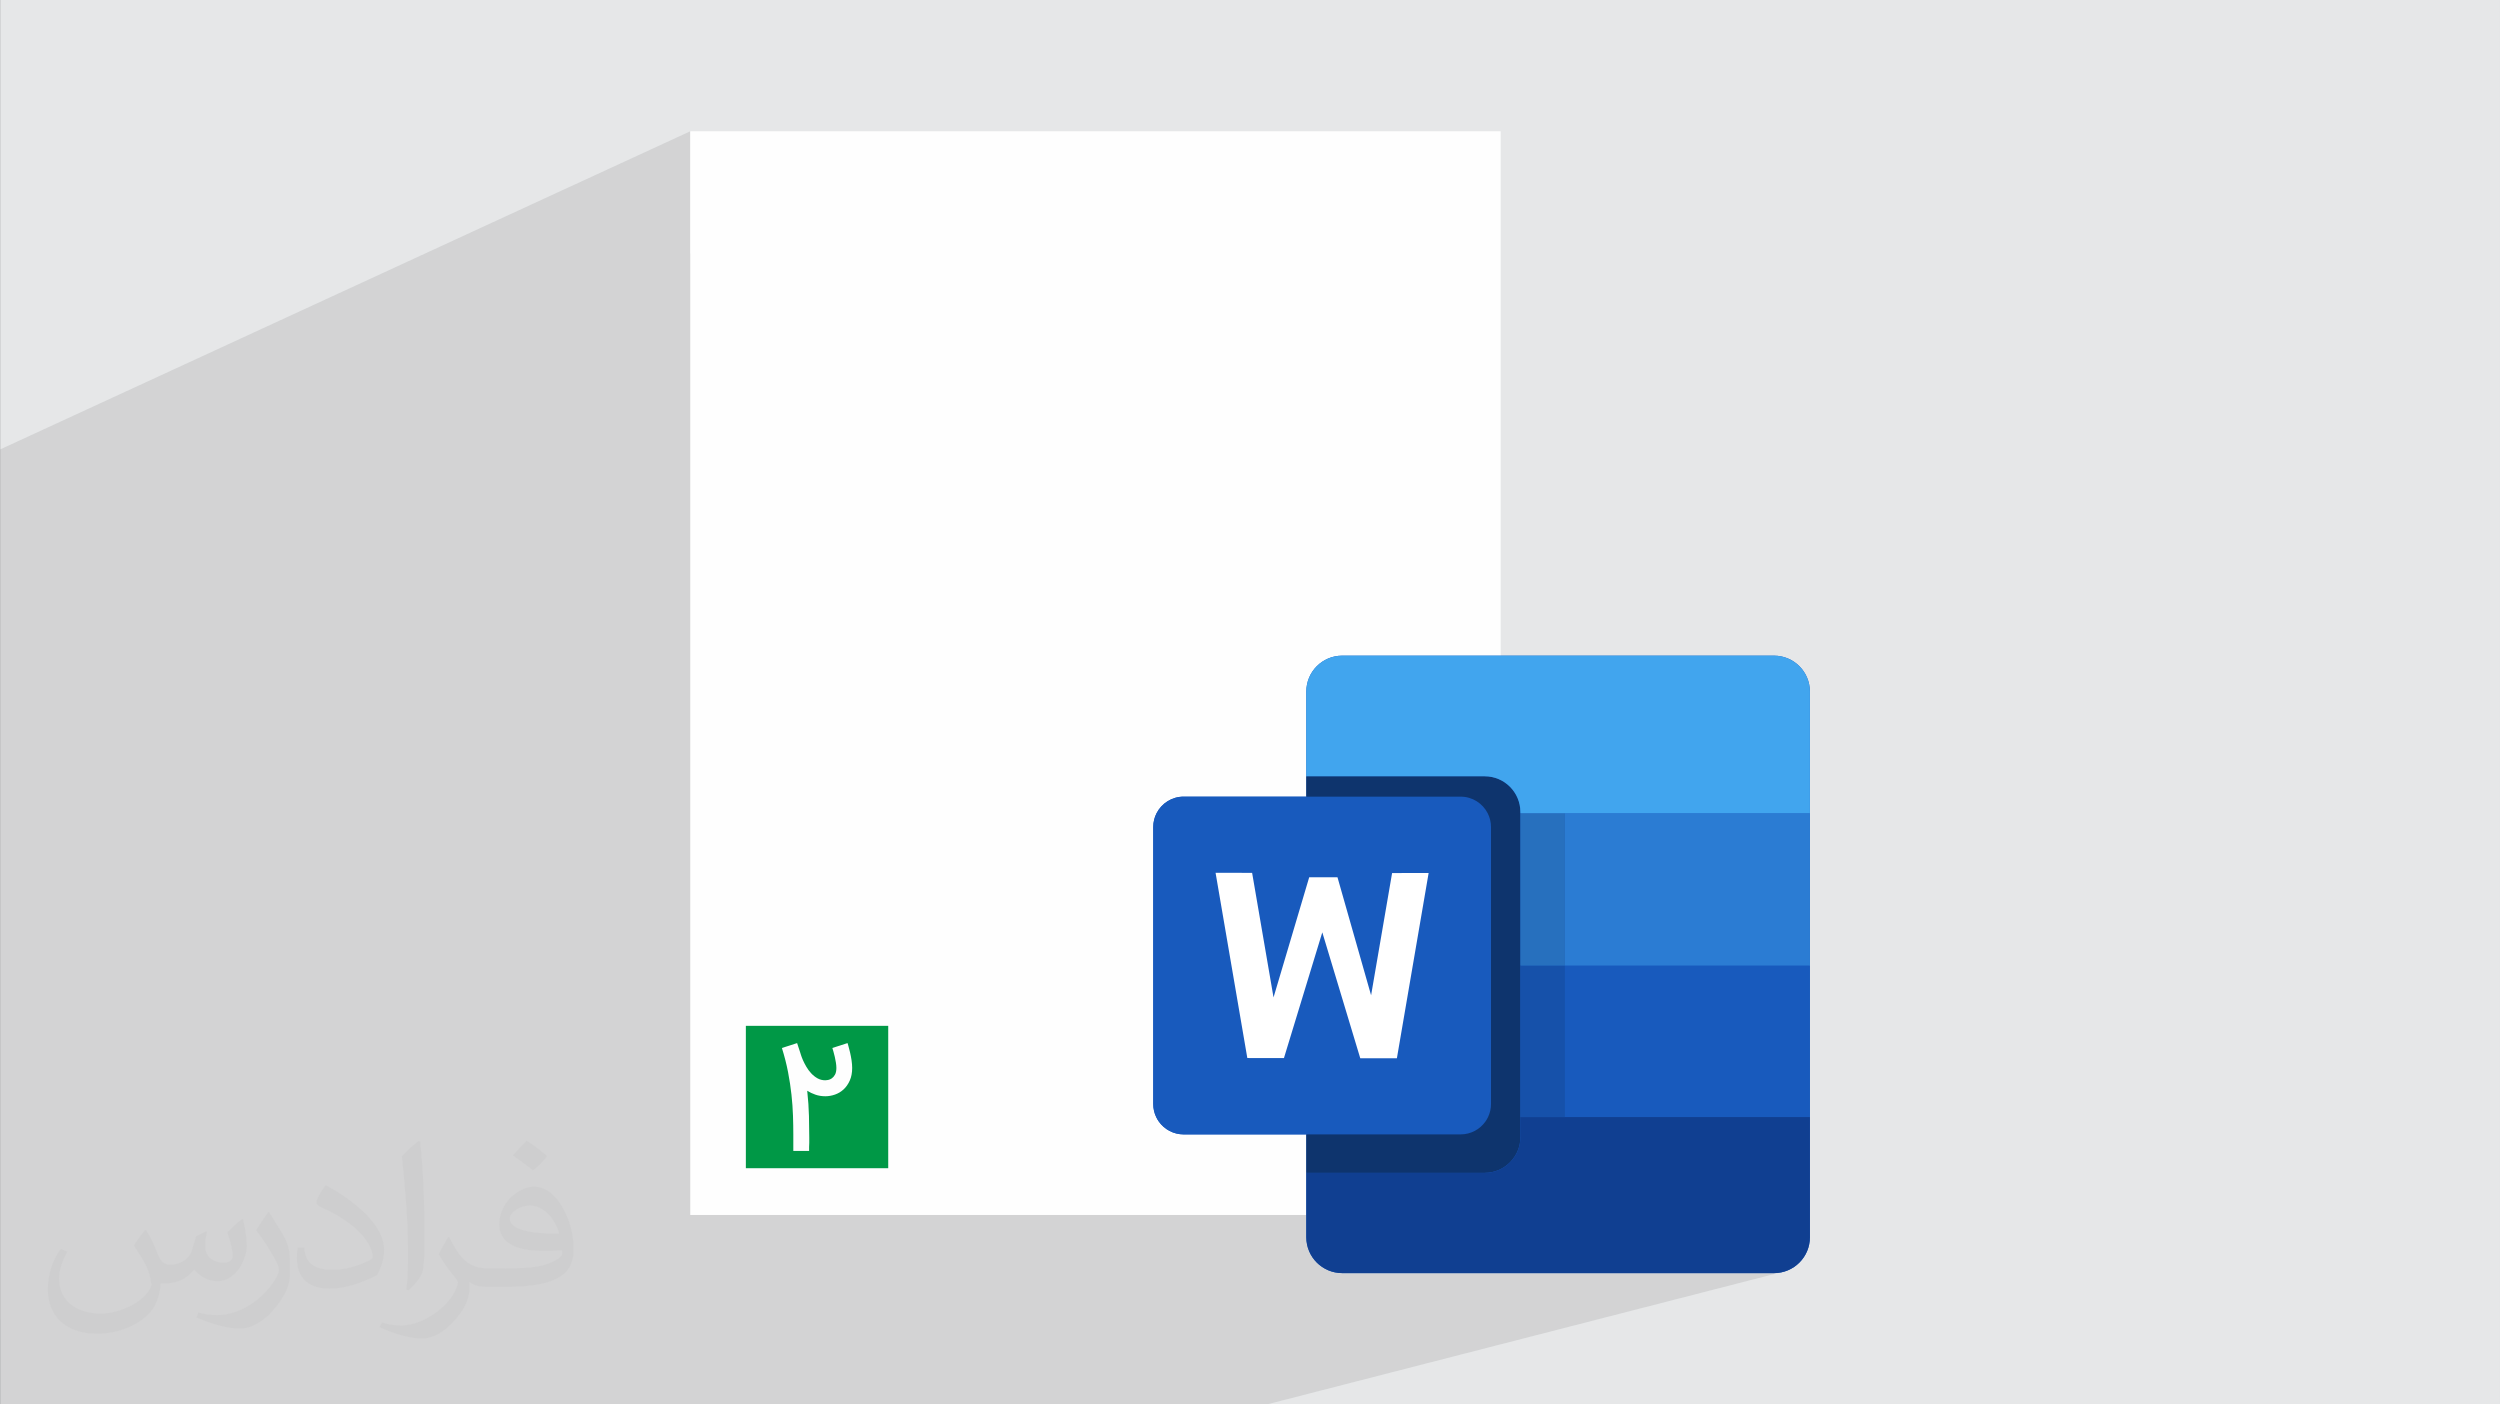
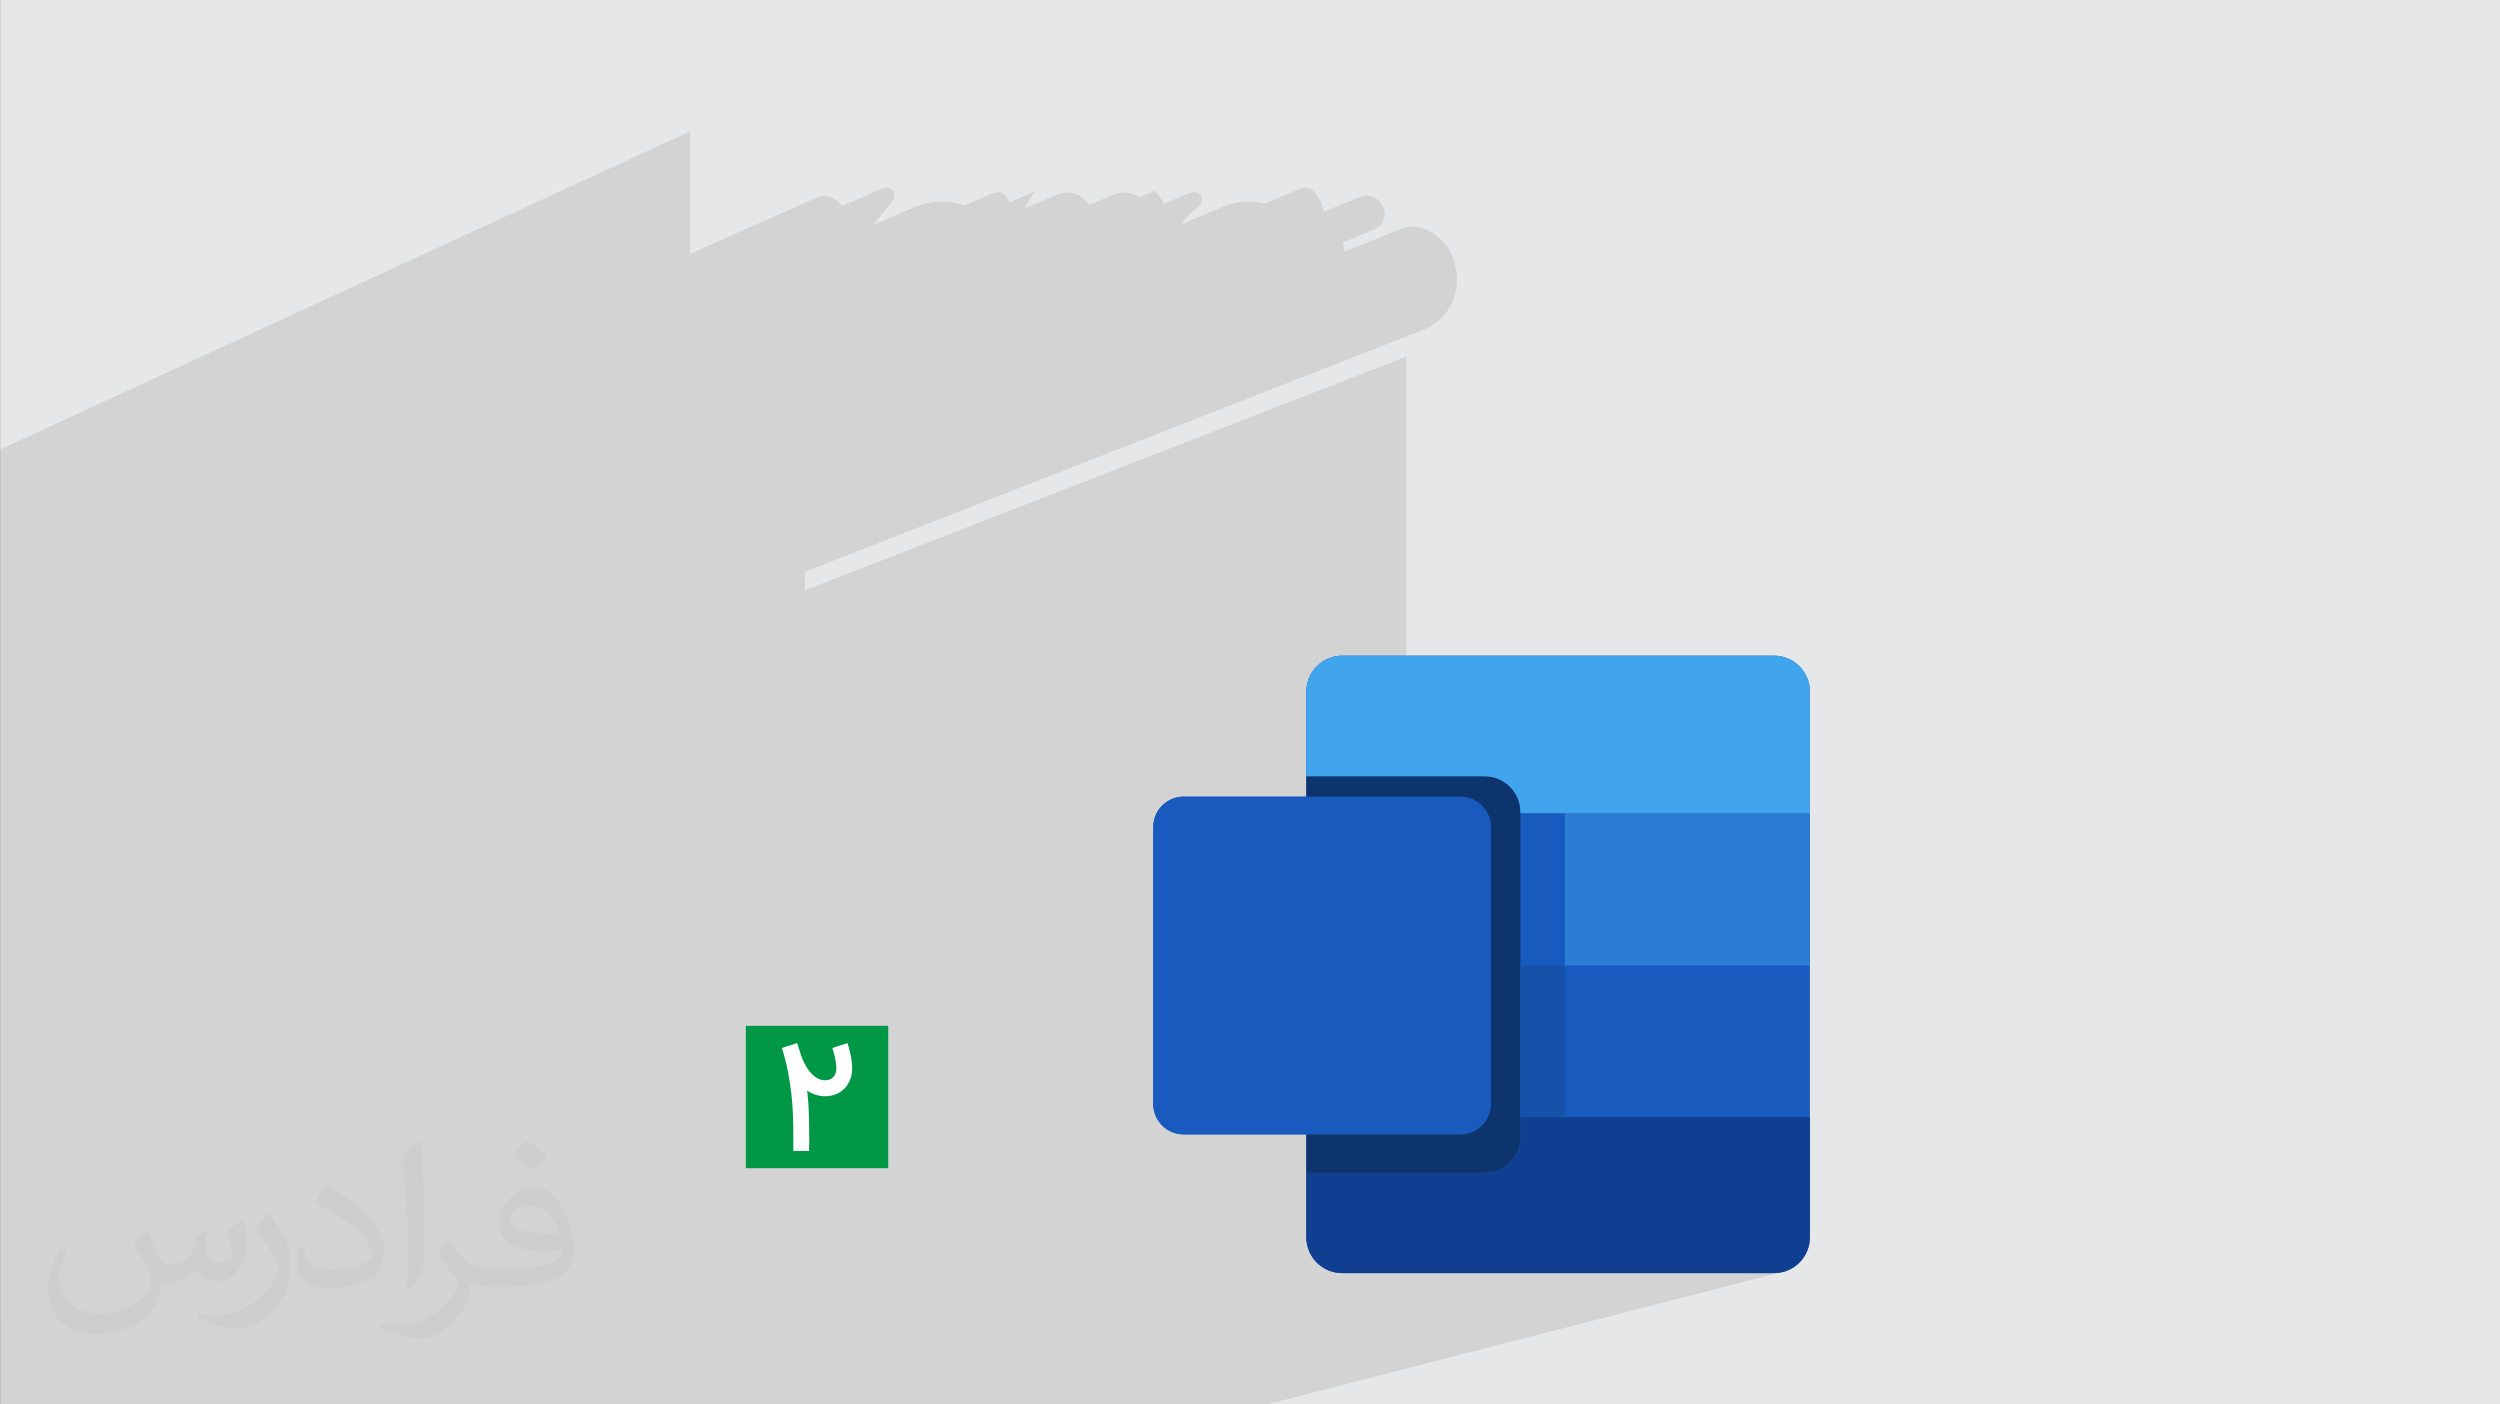
<svg xmlns="http://www.w3.org/2000/svg" xml:space="preserve" width="94.198mm" height="52.916mm" version="1.0" style="shape-rendering:geometricPrecision; text-rendering:geometricPrecision; image-rendering:optimizeQuality; fill-rule:evenodd; clip-rule:evenodd" viewBox="0 0 9419.4 5291.41">
  <rect x="0" y="0" width="9419.4" height="5291.41" fill="#808080" stroke="none" />
  <defs>
    <style type="text/css">
   
    .str0 {stroke:#373D42;stroke-width:20.9;stroke-linecap:round;stroke-miterlimit:22.926}
    .fil4 {fill:none}
    .fil14 {fill:#009846}
    .fil0 {fill:#E6E7E8}
    .fil3 {fill:#FEFEFE}
    .fil5 {fill:#05608A;fill-rule:nonzero}
    .fil8 {fill:#0E346D;fill-rule:nonzero}
    .fil9 {fill:#103F91;fill-rule:nonzero}
    .fil10 {fill:#1651AA;fill-rule:nonzero}
    .fil6 {fill:#185ABD;fill-rule:nonzero}
    .fil11 {fill:#2770BE;fill-rule:nonzero}
    .fil7 {fill:#2B7CD3;fill-rule:nonzero}
    .fil12 {fill:#41A5EE;fill-rule:nonzero}
    .fil15 {fill:#FEFEFE;fill-rule:nonzero}
    .fil13 {fill:white;fill-rule:nonzero}
    .fil2 {fill:#373435;fill-opacity:0.031}
    .fil1 {fill:#2B2A29;fill-opacity:0.102}
   
  </style>
  </defs>
  <g id="Layer_x0020_1">
    <polygon class="fil0" points="0.65,0 9419.4,0 9419.4,5291.41 0.65,5291.41 " />
    <path class="fil1" d="M0.65 4970.73l0 -4.62 0 -20.96 0 -7.77 0 -0.13 0 -14.68 0 0 0 -3.68 0 -0.03 0 -3.51 0 -2.49 0 -1.02 0 -3.15 0 -18.62 0 -17.42 0 -2.01 0 -12.45 0 -4.52 0 -4.9 0 -12.32 0 -14.1 0 -1.37 0 -22.63 0 -10.92 0 -3.1 0 -9.55 0 -0.03 0 -40.36 0 -53.06 0 -27.1 0 -0.03 0 0 0 -63.48 0 0 0 0 0 -3.25 0 0 0 -40.41 0 -28.75 0 -0.03 0 -191.74 0 -79.2 0 -0.03 0 -810.09 0 -33.81 0 -61.7 0 -32 0 -20.07 0 -14.43 0 -22.56 0 -11.15 0 -36.12 0 -29.92 0 -3.3 0 -17.45 0 -37.54 0 -0.25 0 -0.15 0 -1.88 0 -2.21 0 -1.02 0 -21.9 0 -7.11 0 -1.24 0 -0.18 0 -11.28 0 -17.83 0 -5.61 0 -6.96 0 -4.34 0 -13.51 0 -0.33 0 -15.72 0 -1.88 0 -31.17 0 -9.35 0 -8.94 0 -23.34 0 -1.96 0 -21.51 0 -5.41 0 -5.31 0 -24.51 0 -12.42 0 -1.47 0 -2.95 0 -2.24 0 -8.61 0 -0.23 0 -4.09 0 -3.56 0 -33.17 0 -8.84 0 -21.82 0 -1.55 0 -13.23 0 -2.62 0 -4.57 0 -30.43 0 -5.59 0 -1.63 0 -3.99 0 -2.03 0 -0.81 0 -0.23 0 -3.66 0 -11.58 0 -4.85 0 -0.36 0 -10.9 0 -1.7 0 -12.75 0 -16.21 0 -14.2 0 -11.71 0 -3.05 0 -7.24 0 -0.46 0 -5.61 0 -0.94 0 -6.96 0 -1.12 0 -0.28 0 -3.91 0 -13.06 0 -11.48 0 -2.64 0 -0.03 0 -18.31 0 -0.46 0 -0.43 0 -2.24 0 -1.88 0 -3.1 0 -1.52 0 -8.46 0 -4.11 0 -0.2 0 -1.14 0 -12.45 0 -19.3 0 -0.13 0 -8 0 -2.72 0 -1.52 0 -0.13 0 -19.23 0 -3.96 0 -9.22 0 -1.78 0 -13.39 0 -0.81 0 -16.66 0 -3.3 0 -4.55 0 -8.71 0 -18.01 0 -13.23 0 -10.11 0 -3.53 0 -17.4 0 -27.84 0 -3 0 -17.17 0 -0.71 0 -9.98 0 -12.55 0 -18.42 0 -2.34 0 -10.06 0 -24.79 0 -20.85 0 -8.23 0 -0.74 0 -0.41 0 -4.9 0 -10.87 0 -10.21 0 -9.78 0 -20.63 0 -2.01 0 -7.11 0 -415.61 2600.02 -1198.63 0 461.31 479.75 -212.72 8.23 -2.77 8.46 -1.73 8.61 -0.69 8.66 0.46 9.96 1.96 9.5 3.33 9.02 4.57 8.41 5.66 7.77 6.63 7.06 7.47 6.25 8.18 0.23 0.36 149.68 -65.97 5.51 -1.98 5.84 -1.14 5.99 -0.18 5.94 0.76 5.69 1.68 5.26 2.57 4.6 3.43 3.73 4.29 2.69 5.13 1.52 6.17 0.05 6.2 -1.19 6.17 -2.24 6.07 -3.05 5.94 -3.63 5.77 -3.99 5.51 -4.17 5.23 -5.84 7.11 -5.79 7.16 -5.79 7.16 -5.79 7.19 -5.77 7.19 -5.77 7.19 -5.79 7.19 -5.79 7.19 -5.84 7.16 -5.84 7.14 -3.66 4.45 148.61 -64.8 16.08 -6.5 16.41 -5.51 16.69 -4.5 16.92 -3.45 17.07 -2.41 17.17 -1.32 17.22 -0.2 17.2 0.94 17.09 2.13 16.97 3.33 16.69 4.57 10.44 3.71 111.42 -48.29 4.27 -1.22 4.42 -0.66 4.47 -0.1 4.47 0.43 4.42 0.91 4.29 1.4 4.11 1.83 3.89 2.24 3.63 2.59 3.4 2.9 3.18 3.18 2.92 3.4 2.69 3.61 2.44 3.78 2.21 3.94 3.63 8.51 101.55 -43.79 -6.96 6.93 -6.5 7.39 -6.02 7.77 -5.54 8.1 -5.05 8.46 -4.52 8.74 -4.01 8.99 -3.35 8.89 118.48 -50.88 8.18 -2.82 8.33 -2.18 8.46 -1.55 8.56 -0.89 8.56 -0.18 8.51 0.51 8.41 1.24 8.28 2.01 8.05 2.77 7.8 3.56 7.14 4.11 6.73 4.67 6.25 5.21 5.84 5.69 5.36 6.12 4.93 6.53 2.67 4.06 94.06 -40.08 8.05 -2.77 8.28 -2.01 8.41 -1.24 8.51 -0.51 8.56 0.18 8.56 0.89 8.46 1.55 8.33 2.18 8.18 2.82 7.95 3.43 7.67 4.01 3.76 2.34 57.05 -24.18 6.96 6.93 6.5 7.39 6.02 7.77 5.54 8.1 5.05 8.46 4.52 8.74 0.79 1.78 98.22 -41.43 4.29 -1.4 4.42 -0.91 4.47 -0.43 4.47 0.1 4.39 0.66 4.27 1.22 4.09 1.8 3.78 2.44 3.35 3 2.87 3.48 2.31 3.86 1.68 4.14 0.99 4.32 0.23 4.39 -0.61 4.39 -0.97 3.07 -1.3 2.92 -1.6 2.79 -1.85 2.67 -2.03 2.57 -2.16 2.46 -2.26 2.41 -2.29 2.34 -7.85 7.34 -9.98 8.74 -11.07 9.91 -11.07 10.77 -10.01 11.33 -7.85 11.61 -1.98 4.95 161.18 -67.41 16.31 -5.79 16.69 -4.57 16.97 -3.33 17.09 -2.13 17.2 -0.94 17.22 0.2 17.17 1.32 17.07 2.41 15.32 3.12 137.36 -57.2 5.69 -1.68 5.94 -0.76 5.99 0.18 5.84 1.14 5.51 1.98 5.21 2.62 4.9 3.18 4.62 3.66 4.34 4.06 4.06 4.37 3.84 4.6 3.58 4.75 6.12 9.12 5.21 9.04 4.39 8.99 3.63 8.94 2.97 8.94 2.39 8.94 1.27 6.07 131.72 -54.26 9.5 -3.33 9.96 -1.96 8.66 -0.46 8.61 0.69 8.46 1.73 8.23 2.77 7.8 3.73 7.29 4.65 6.65 5.54 5.89 6.35 4.98 7.06 4.01 7.67 3.02 8.1 2.03 8.41 0.99 8.61 -0.05 8.66 -1.14 8.56 -2.24 8.38 -4.42 9.78 -6.17 8.84 -7.57 7.67 -8.71 6.25 -9.55 4.57 -116.2 47.3 0.28 2.67 1.91 12.95 2.39 12.88 1.55 6.86 208.71 -84.66 12.73 -4.98 13.49 -3.33 8.33 -1.17 8.33 -0.53 8.33 0.08 8.33 0.66 8.28 1.22 8.18 1.73 8.1 2.24 8 2.72 7.85 3.18 7.72 3.61 7.52 4.01 7.34 4.39 7.11 4.72 6.86 5.05 6.6 5.36 6.32 5.64 12.75 13.13 11.38 14.25 10.01 15.22 8.61 16.05 7.19 16.74 5.79 17.32 4.34 17.78 2.9 18.09 1.45 18.26 -0.05 18.29 -1.55 18.19 -3.05 17.98 -4.57 17.63 -6.12 17.15 -7.67 16.51 -9.3 15.77 -10.77 14.78 -12.12 13.64 -13.28 12.45 -14.35 11.23 -15.29 9.96 -16.1 8.66 -16.76 7.29 -2325.6 910.04 0 69.6 2265.56 -880.65 0 1580.89 23.57 0 1361.59 -454.55 -0.03 0 -1361.57 454.5 271.52 0 13.77 0.69 13.39 2.03 12.9 3.33 0.03 0.03 12.34 4.5 0.03 0.03 11.76 5.64 0.03 0.03 11.07 6.73 0 0 0.03 0 10.34 7.72 0.03 0.03 9.5 8.66 0.03 0.03 8.66 9.55 0.03 0.03 7.72 10.34 6.73 11.1 5.66 11.79 4.52 12.37 3.33 12.9 2.03 13.39 0.69 13.77 0 4.57 1090.81 0 -923.22 288.85 0 285.01 0 0.03 923.22 0 -923.22 271.45 0 299.49 923.22 0 -958.43 263.85 26.62 53.06 178.66 271.09 617.82 0 13.84 -0.71 13.44 -2.06 12.98 -3.33 -13.16 3.38 0.1 -0.03 -553.12 142.13 234.08 355.16 -234.08 -355.16 -57.2 14.71 170.81 340.45 -170.81 -340.45 -1324.76 340.45 -0.05 0 -15.49 0 -0.05 0 -1523.64 0 -0.1 0 -190.42 0 -159.58 0 -233.12 0 -0.1 0 -162.91 0 -0.03 0 -321.18 0 -0.03 0 -86.77 0 -108.92 0 -20.02 0 -0.05 0 -4.19 0 -9.73 0 -0.05 0 -2.97 0 -21.03 0 -41.81 0 -0.08 0 -132.05 0 -33.99 0 -158.95 0 -0.3 0 -50.04 0 -14.45 0 -1.65 0 -52.86 0 -0.1 0 -63.3 0 -11.66 0 -61.9 0 -82.48 0 -14.61 0 -32.92 0 -102.01 0 -8.33 0 -1.45 0 -18.47 0 -8.38 0 -0.05 0 -45.34 0 -16.05 0 -79.48 0 -46.25 0 -4.78 0 -13.64 0 -0.94 0 -3.78 0 -13.54 0 -0.1 0 -49.61 0 -8.71 0 -0.08 0 -36.83 0 -9.73 0 -4.83 0 -11.63 0 -11.56 0 -15.8 0 -6.6 0 -0.28 0 -43.41 0 -11.43 0 0 0 -49.66 0 -1.14 0 -0.05 0 -3.2 0 -15.19 0 -9.45 0 -25.58 0 -9.07 0 -33.5 0 -0.08 0 -41.3 0 -6.45 0 -19.18 0 -22.81 0 -9.45 0 -2.62 0 -8.99 0 -1.09 0 -17.68 0 -7.11 0 -4.17 0 -4.85 0 -32.44 0 -4.65 0 -12.27 0 -4.47 0 -1.68 0 -17.5 0 -4.72 0 -49.07 0 -1.27 0 -6.35 0 -13.06 0 -4.24 0 -69.34 0 -9.04 0 -5.89 0 -0.99 0 -7.01 0 -3.45 0 -9.73 0 -9.27 0 -6.22 0 -7.9 0 -8.46 0 -3.89 0 -0.1 0 -0.15 0 -3.23 0 0 -0.81 0 -2.16 0 -1.14 0 -6.02 0 -3.05 0 -0.56 0 -1.12 0 -2.9 0 -2.97 0 -1.09 0 -0.15 0 -0.36 0 -8.89 0 -0.43 0 -9.55 0 -1.22 0 -0.13 0 -0.18 0 -7.44 0 -1.6 0 -2.34 0 -4.93 0 -0.74 0 -3.71 0 -5 0 -8.23 0 -0.15 0 -4.93 0 -1.73 0 -2.49 0 -8.1 0 -0.61 0 -0.76 0 -1.78 0 -1.17 0 -4.57 0 -1.78 0 -8.33 0 -3.45 0 -0.23 0 -1.96 0 -1.63 0 -3.61 0 -0.76 0 -12.29 0 -8 0 -1.19 0 -3.07 0 -5.56 0 -10.59 0 -2.16 0 -9.98 0 -4.93 0 -0.48 0 -2.64 0 -2.01 0 -1.96 0 -3.35 0 -5.08 0 -1.24 0 -4.29 0 -3.35 0 -14.99 0 -27.28 0 -5.94 0 -1.22 0 -3.56 0 -1.68 0 -4.47 0 -10.62 0 -28.07 0 -6.3 0 -1.5 0 0 0 -2.9 0 -5.03 0.23 0.2 0.42 0.06zm5056.49 -173.91l966.43 0 -136.01 -271.09 -33.68 -51.11 -374.74 103.18 175.15 0 -684.19 187.22 0.99 0.91 10.44 7.77 11.18 6.78 11.84 5.69 12.45 4.55 12.98 3.33 13.44 2.06 13.84 0.71 -0.05 -0.05 -0.06 0.05zm830.36 -271.09l136.01 271.09 42.65 0 -178.66 -271.09zm0 0l-26.62 -53.06 -7.06 1.96 33.68 51.11 0 0 0 -0.01z" />
    <path class="fil2" d="M550.01 4634.5c17.98,27.23 29.64,53.44 41.02,82.55 8.46,16.94 12.95,48.16 52.66,48.16 11.63,0 28.32,-3.43 43.13,-11.63 16.66,-8.74 29.36,-21.97 35.99,-42.04l15.88 -53.44 38.63 -19.05 2.64 2.64c-5.28,20.12 -6.58,39.42 -6.58,54.51 0,44.71 38.63,61.65 69.32,61.65 17.98,0 34.14,-8.74 34.14,-25.17 0,-21.16 -8.99,-57.15 -20.65,-89.44 17.98,-17.98 35.99,-35.99 56.62,-50.55l3.18 1.6c8.99,38.1 14.02,75.67 14.02,100.82 0,24.59 -10.87,51.87 -19.84,69.6 -18.52,34.93 -51.33,62.71 -91.01,62.71 -30.15,0 -63.76,-15.09 -86.79,-43.13l-1.32 0c-21.69,27 -55.3,51.33 -109.02,51.33l-16.66 0c-2.64,35.46 -10.31,60.58 -21.97,83.09 -32,62.43 -126.97,106.63 -216.43,106.63 -124.35,0 -186.79,-71.71 -186.79,-167.2 0,-58.98 19.3,-113.76 48.95,-152.65l24.31 10.06c-18.52,35.46 -30.96,68.79 -30.96,101.6 0,89.44 72.77,132.02 156.64,132.02 77.8,0 174.09,-49.48 191.56,-106.89 -6.58,-62.71 -30.15,-92.05 -66.14,-149.22 10.87,-19.05 24.89,-38.1 42.32,-58.47l3.18 0 0 0 0 0 -0.03 -0.1 0 0.05 0 -0.02zm1434.23 -336.54c26.19,16.41 51.87,35.71 76.99,57.94 -14.02,19.84 -31.5,37.85 -53.19,53.72 -25.17,-20.37 -50.27,-37.85 -75.95,-56.36 17.45,-19.58 34.67,-38.36 52.12,-55.3l0 0 0 0 0 0 0 0 0 0 0.03 0 0 0zm13.49 244.47c-42.32,0 -76.99,27.79 -76.99,48.41 0,44.22 84.66,57.94 186,57.38 -12.7,-51.87 -57.15,-105.84 -109.02,-105.84l0 0.03 0.03 0.03 -0.03 -0.01zm-95.02 236.55c55.04,0 103.2,-1.6 139.95,-10.87 41.02,-10.31 75.67,-30.96 75.67,-45.24 0,-3.71 0,-8.18 -1.32,-11.91 -23.01,2.11 -49.48,2.11 -72.49,2.11 -74.6,0 -131.74,-16.94 -154.25,-58.75 -5.56,-11.63 -9.5,-24.59 -9.5,-39.42 0,-40.49 17.45,-79.91 48.16,-107.17 25.63,-22.48 53.98,-36.5 82.81,-36.5 52.12,0 93.65,41.81 122.75,107.7 15.88,35.99 26.72,77.5 26.72,129.89 0,34.93 -9.5,64.29 -31.22,85.98 -40.49,39.17 -115.08,53.98 -229.36,53.98l-51.87 0 0 0 -13.49 0c-28.32,0 -48.69,-5.03 -64.82,-17.45l-2.64 0c0.79,6.58 1.32,12.95 1.32,19.05 0,25.63 -8.46,58.47 -25.63,84.66 -50.8,75.39 -105.84,108.18 -153.46,108.18 -48.16,0 -107.17,-18.52 -160.32,-42.62l9.5 -18.52c17.2,7.14 41.02,11.91 73.81,11.91 85.98,0 198.93,-82.55 212.95,-163.24 -3.18,-6.58 -8.99,-15.34 -17.2,-24.59 -25.17,-29.9 -41.02,-54.76 -55.83,-80.95 12.7,-25.17 24.31,-45.24 35.18,-63.5l4.5 -0.53c36.78,74.88 70.11,117.72 144.42,117.72l11.63 0 0 0 53.98 0 0 0 0 0 0 0 0 0 0 0 0.1 0 -0.03 0 -0.02 0.07zm-372.53 79.09c6.35,-34.39 6.86,-73 6.86,-109.02l0 -53.44c0,-99.75 -12.7,-244.7 -23.01,-339.18 17.98,-19.3 43.13,-42.04 62.97,-57.38l5.84 1.6c13.49,118.79 16.66,256.38 16.66,383.63 0,33.35 -1.32,65.89 -4.5,89.69 -1.85,30.15 -19.3,52.91 -56.62,87.84l-8.18 -3.71 0.03 0 -0.05 -0.03zm-383.36 -157.42c1.85,46.84 24.89,83.62 105.31,83.62 50.01,0 92.33,-12.95 139.16,-35.18 8.46,-3.71 12.95,-8.74 12.95,-12.95 0,-29.36 -22.48,-68.25 -60.3,-103.71 -36.78,-33.35 -85.47,-62.71 -130.96,-82.3 -15.62,-6.58 -20.65,-13.49 -20.65,-20.12 0,-13.49 17.98,-41.81 32.82,-62.18l5.03 -0.53c52.12,27.23 110.33,67.74 153.46,112.69 39.17,41.53 63.5,83.62 63.5,129.38 0,33.86 -10.31,65.61 -27,95.25 -57.15,28.83 -118,50.8 -178.3,50.8 -73.28,0 -123.28,-34.39 -123.28,-115.08 0,-8.74 0,-22.2 3.18,-39.7l25.17 0 0 0 0 0 0 0 0 0 0 0 -0.03 0 -0.03 0 -0.02 0zm-132.55 -133.09l45.52 73.56c16.66,27.23 32.28,56.9 32.28,103.71l0 59.77c0,48.41 -30.96,100.28 -80.95,151.61 -39.17,34.67 -73.81,49.48 -105.84,49.48 -47.63,0 -102.14,-14.81 -165.09,-41.81l7.14 -18.52c19.84,5.28 42.85,9.78 71.17,9.78 90.5,-0.53 183.08,-66.68 225.4,-147.34 5.03,-9.27 6.86,-17.98 6.86,-24.08 0,-9.27 -5.03,-19.58 -8.99,-28.83 -23.01,-43.36 -48.69,-83.09 -76.99,-119.86 14.81,-23.29 29.64,-45.77 45.77,-68l3.71 0.53 0 0 0 0 0 0 0 0 0 0 -0.03 0 0.05 0.03 -0.01 -0.02z" />
-     <rect class="fil3" x="2600.7" y="494.55" width="3053.56" height="4083.25" />
    <path class="fil4 str0" d="M5315.12 4033.67c-28.02,-26.34 -79.63,-14.53 -98.05,19.2 -18.42,33.73 -4.8,79.43 25.86,102.54 30.68,23.14 73.99,25.2 109.72,11.07 74.07,-29.39 109.5,-129.56 70.39,-198.93 -39.14,-69.42 -143.2,-90.93 -206.65,-42.75 -69.06,52.43 -75.26,153.59 -123.39,225.68 -48.59,72.72 -142.87,110.79 -228.88,94.95 -86.01,-15.85 -159.66,-83.42 -185.64,-166.9 -18.95,-60.91 -12.88,-130.5 21.92,-183.97 34.82,-53.44 99.57,-87.78 162.91,-80.52 63.37,7.29 120.59,59.31 128.24,122.6 7.67,63.35 -40.01,130.04 -103.3,138.04 -37.75,4.78 -78.92,-12.19 -97.54,-45.39 -18.62,-33.17 -8.99,-81.03 23.85,-100.18" />
    <path class="fil4 str0" d="M5167.19 4112.41c-30.33,37.47 -55.22,81.87 -57.56,130.02 -2.31,48.16 22.89,99.88 67.97,116.91 30.28,11.48 66.47,5.44 91.39,-15.22 21.79,-18.06 34.62,-48.03 28.17,-75.62 -6.5,-27.56 -34.47,-49.68 -62.54,-45.65 -28.04,4.06 -48.95,37.44 -37.11,63.2" />
    <path class="fil5 str0" d="M5265.31 3862.8c14.96,-6.4 27.79,-14.91 31.27,-27.66 2.92,-10.8 -2.64,-22.66 -11.56,-29.44 -8.89,-6.78 -20.47,-9.12 -31.67,-9.22 -33.66,-0.28 -65.94,19.08 -84.89,46.89 -18.97,27.84 -25.35,63.12 -21.31,96.55 -3.68,-30.61 47.22,-52.12 68.94,-60.68 11.94,-4.7 32,-9.17 49.25,-16.46l-0.03 0 0 0.02z" />
    <path class="fil6" d="M4921.76 3001.56l-462.02 0c-44.53,0 -83.11,25.4 -102.11,62.54 -8,15.62 -12.52,33.35 -12.52,52.12l0 1043.38c0,17.63 4.01,34.37 11.15,49.3 2.84,5.99 6.17,11.66 10.01,17.04 20.75,29.24 54.92,48.26 93.5,48.26l462.02 0 0 144.9 0 242.41c0,74.73 60.63,135.35 135.35,135.35l1626.82 0c74.73,0 135.35,-60.58 135.35,-135.35l0 -452.67 0 -570.95 0 -573.82 0 -458.36c0,-74.73 -60.63,-135.35 -135.35,-135.35l-1626.82 0c-74.73,0 -135.35,60.58 -135.35,135.35l0 319.18 0 76.71 0 -0.03 0 0 -0.03 0.01z" />
    <path class="fil6" d="M5596.62 4225.9c3.81,-5.36 7.14,-11.07 10.01,-17.04 7.11,-14.94 11.15,-31.65 11.15,-49.28l0 -1043.38c0,-18.77 -4.52,-36.45 -12.52,-52.12 -19,-37.08 -57.58,-62.51 -102.11,-62.51l-1043.36 0c-44.53,0 -83.14,25.4 -102.11,62.51 -8,15.67 -12.52,33.35 -12.52,52.12l0 1043.38c0,17.63 3.99,34.37 11.15,49.28 2.84,5.99 6.17,11.71 10.01,17.04 20.75,29.24 54.92,48.26 93.5,48.26l1043.36 0c38.53,0 72.72,-19.03 93.5,-48.26l-0.03 0 0 0 -0.03 0z" />
-     <polygon class="fil6" points="5896.11,4208.83 6819.33,4208.83 6819.33,3637.87 5896.11,3637.87 " />
    <polygon class="fil7" points="5896.11,3637.89 6819.33,3637.89 6819.33,3064.04 5896.11,3064.04 " />
    <path class="fil8" d="M5728.53 4284.43l0 -1224.99c0,-74.35 -60.25,-134.56 -134.56,-134.56l-672.17 0 0 76.71 581.34 0c44.53,0 83.14,25.4 102.11,62.51 8,15.67 12.52,33.35 12.52,52.12l0 1043.38c0,17.63 -3.99,34.37 -11.15,49.28 -2.84,5.99 -6.17,11.71 -10.01,17.04 -20.78,29.24 -54.92,48.26 -93.5,48.26l-581.34 0 0 144.9 672.15 0c74.35,0 134.56,-60.25 134.56,-134.61l0 0 0.03 0 0.03 0 -0.01 -0.02z" />
    <path class="fil9" d="M5728.53 4208.83l0 75.62c0,74.35 -60.25,134.61 -134.56,134.61l-672.17 0 0 242.41c0,74.78 60.63,135.35 135.35,135.35l1626.87 0c74.73,0 135.35,-60.58 135.35,-135.35l0 -452.67 -1090.86 0 0 0 0.03 0 -0.01 0.03z" />
    <polygon class="fil10" points="5728.53,4208.83 5896.11,4208.83 5896.11,3637.87 5728.53,3637.87 " />
-     <polygon class="fil11" points="5728.53,3637.89 5896.11,3637.89 5896.11,3064.04 5728.53,3064.04 " />
    <path class="fil12" d="M6683.95 2470.36l-1626.87 0c-74.75,0 -135.35,60.63 -135.35,135.35l0 319.18 672.15 0c74.35,0 134.56,60.25 134.56,134.56l0 4.57 1090.86 0 0 -458.34c0,-74.75 -60.63,-135.35 -135.35,-135.35l-0.03 0 0.05 0.03 -0.02 0z" />
-     <polygon class="fil13" points="5245.1,3289.44 5165.95,3750.06 5039.34,3305.47 4932.73,3305.47 4798.34,3758.09 4717.69,3288.73 4579.98,3288.43 4699.62,3986.44 4837.59,3986.62 4982.11,3512.87 5125.19,3987.39 5263.16,3987.21 5382.76,3289.18 5245.07,3289.48 5245.07,3289.48 5245.07,3289.48 " />
    <rect class="fil14" x="2810.19" y="3865.14" width="536.42" height="536.42" />
    <path class="fil15" d="M3193.39 3930.22c0.51,1.63 1.7,5.77 3.53,12.22 1.93,6.58 3.84,14.35 5.97,23.32 2.11,8.99 3.94,18.69 5.54,28.98 1.52,10.39 2.34,20.09 2.34,29.08 0,18.19 -3.02,34.04 -8.99,47.37 -5.97,13.44 -13.74,24.54 -23.24,33.33 -9.6,8.89 -20.4,15.34 -32.51,19.58 -12.12,4.24 -24.23,6.35 -36.35,6.35 -13.44,0 -25.86,-2.03 -37.16,-5.94 -11.4,-3.94 -21.82,-8.89 -31.12,-14.76 3.63,33.83 5.87,65.56 6.58,95.33 0.71,29.69 1.12,56.57 1.12,80.39l0 20.4c-0.41,4.75 -0.61,10.01 -0.61,15.67 0,5.74 0,10.69 0,14.94l-59.49 0 0 -62.51c0,-21.72 -0.41,-45.06 -1.22,-70.21 -0.81,-25.05 -2.72,-51.31 -5.66,-78.77 -2.92,-27.38 -7.26,-55.96 -12.93,-85.45 -5.66,-29.59 -13.44,-59.89 -23.14,-90.91l57.25 -18.49 12.12 36.88c0,0.2 0.81,2.92 2.54,8.18 1.6,5.26 4.14,11.61 7.37,19.28 3.33,7.57 7.57,15.85 12.73,24.74 5.16,8.89 11.2,17.17 18.19,24.64 6.96,7.57 14.83,13.82 23.62,18.87 8.89,5.05 18.8,7.57 29.8,7.57 2.41,0 5.84,-0.41 10.49,-1.22 4.55,-0.81 9.09,-2.82 13.74,-5.97 4.55,-3.12 8.59,-7.77 12.12,-13.94 3.43,-6.07 5.26,-14.63 5.26,-25.45 0,-5.87 -0.61,-12.42 -1.73,-19.71 -1.12,-7.26 -2.41,-14.43 -4.14,-21.51 -1.63,-7.06 -3.33,-13.64 -5.05,-19.69 -1.73,-6.07 -3.12,-10.82 -4.24,-14.25l57.28 -18.49 -0.01 0.15z" />
  </g>
</svg>